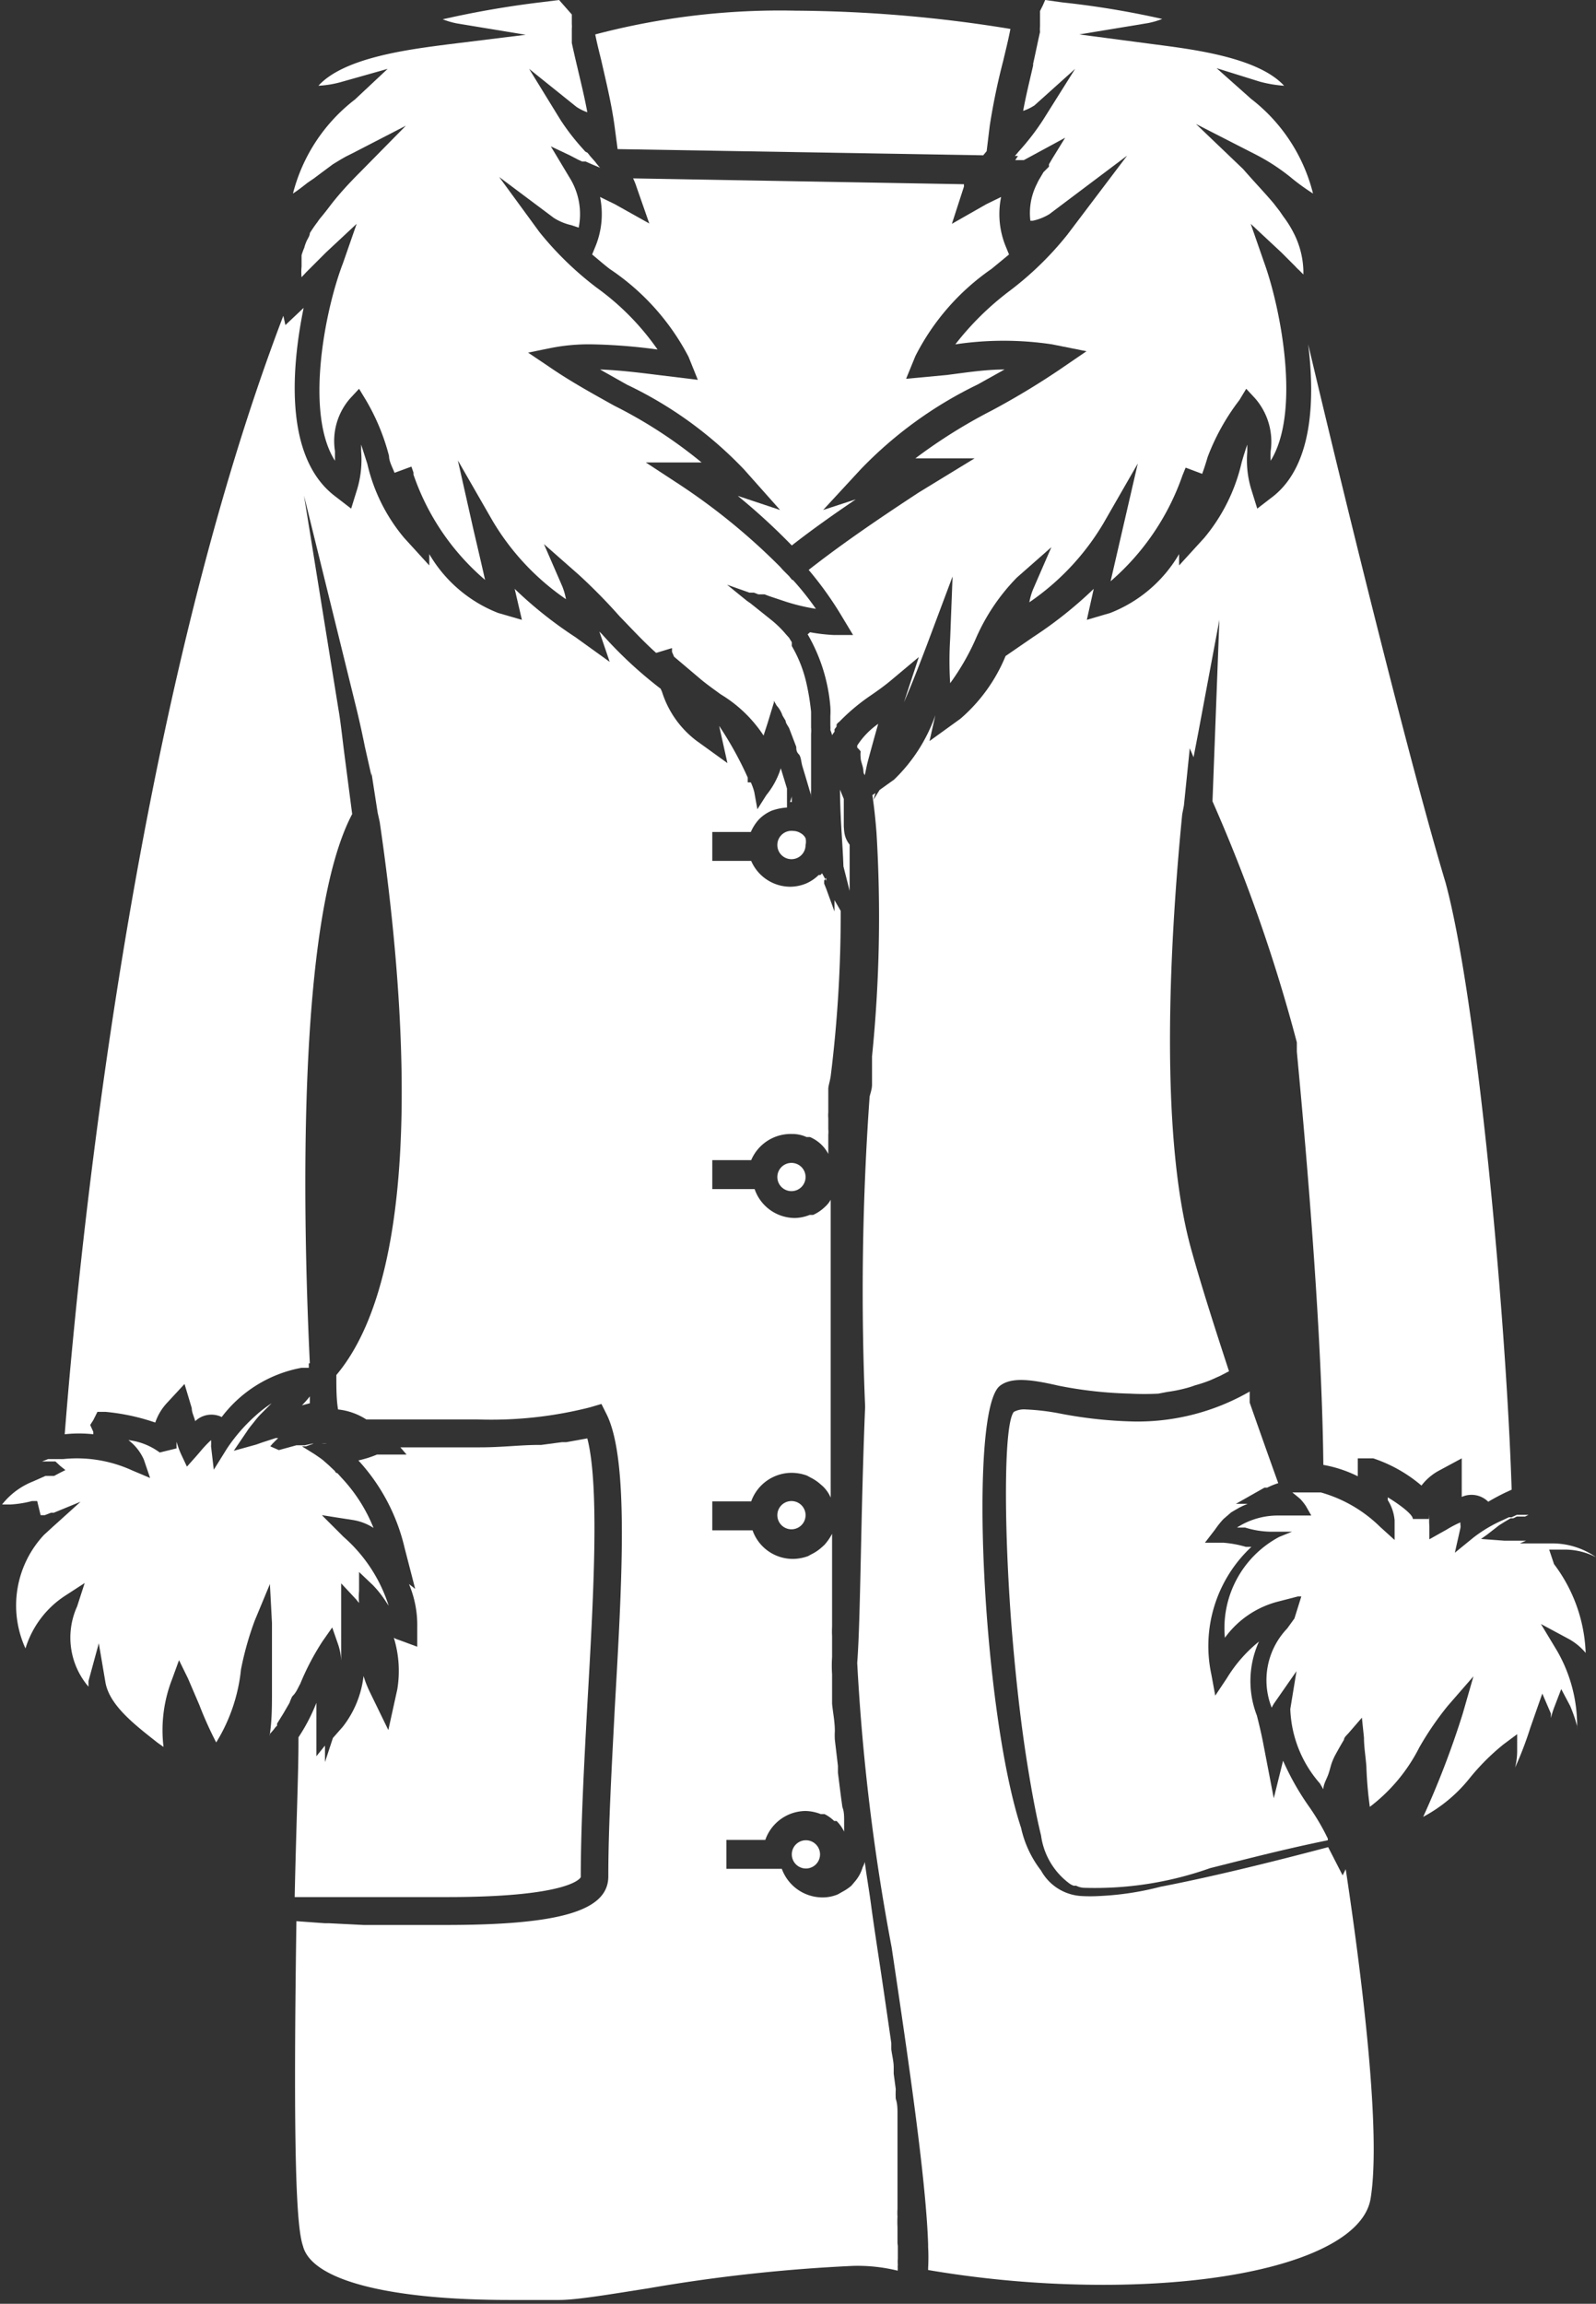
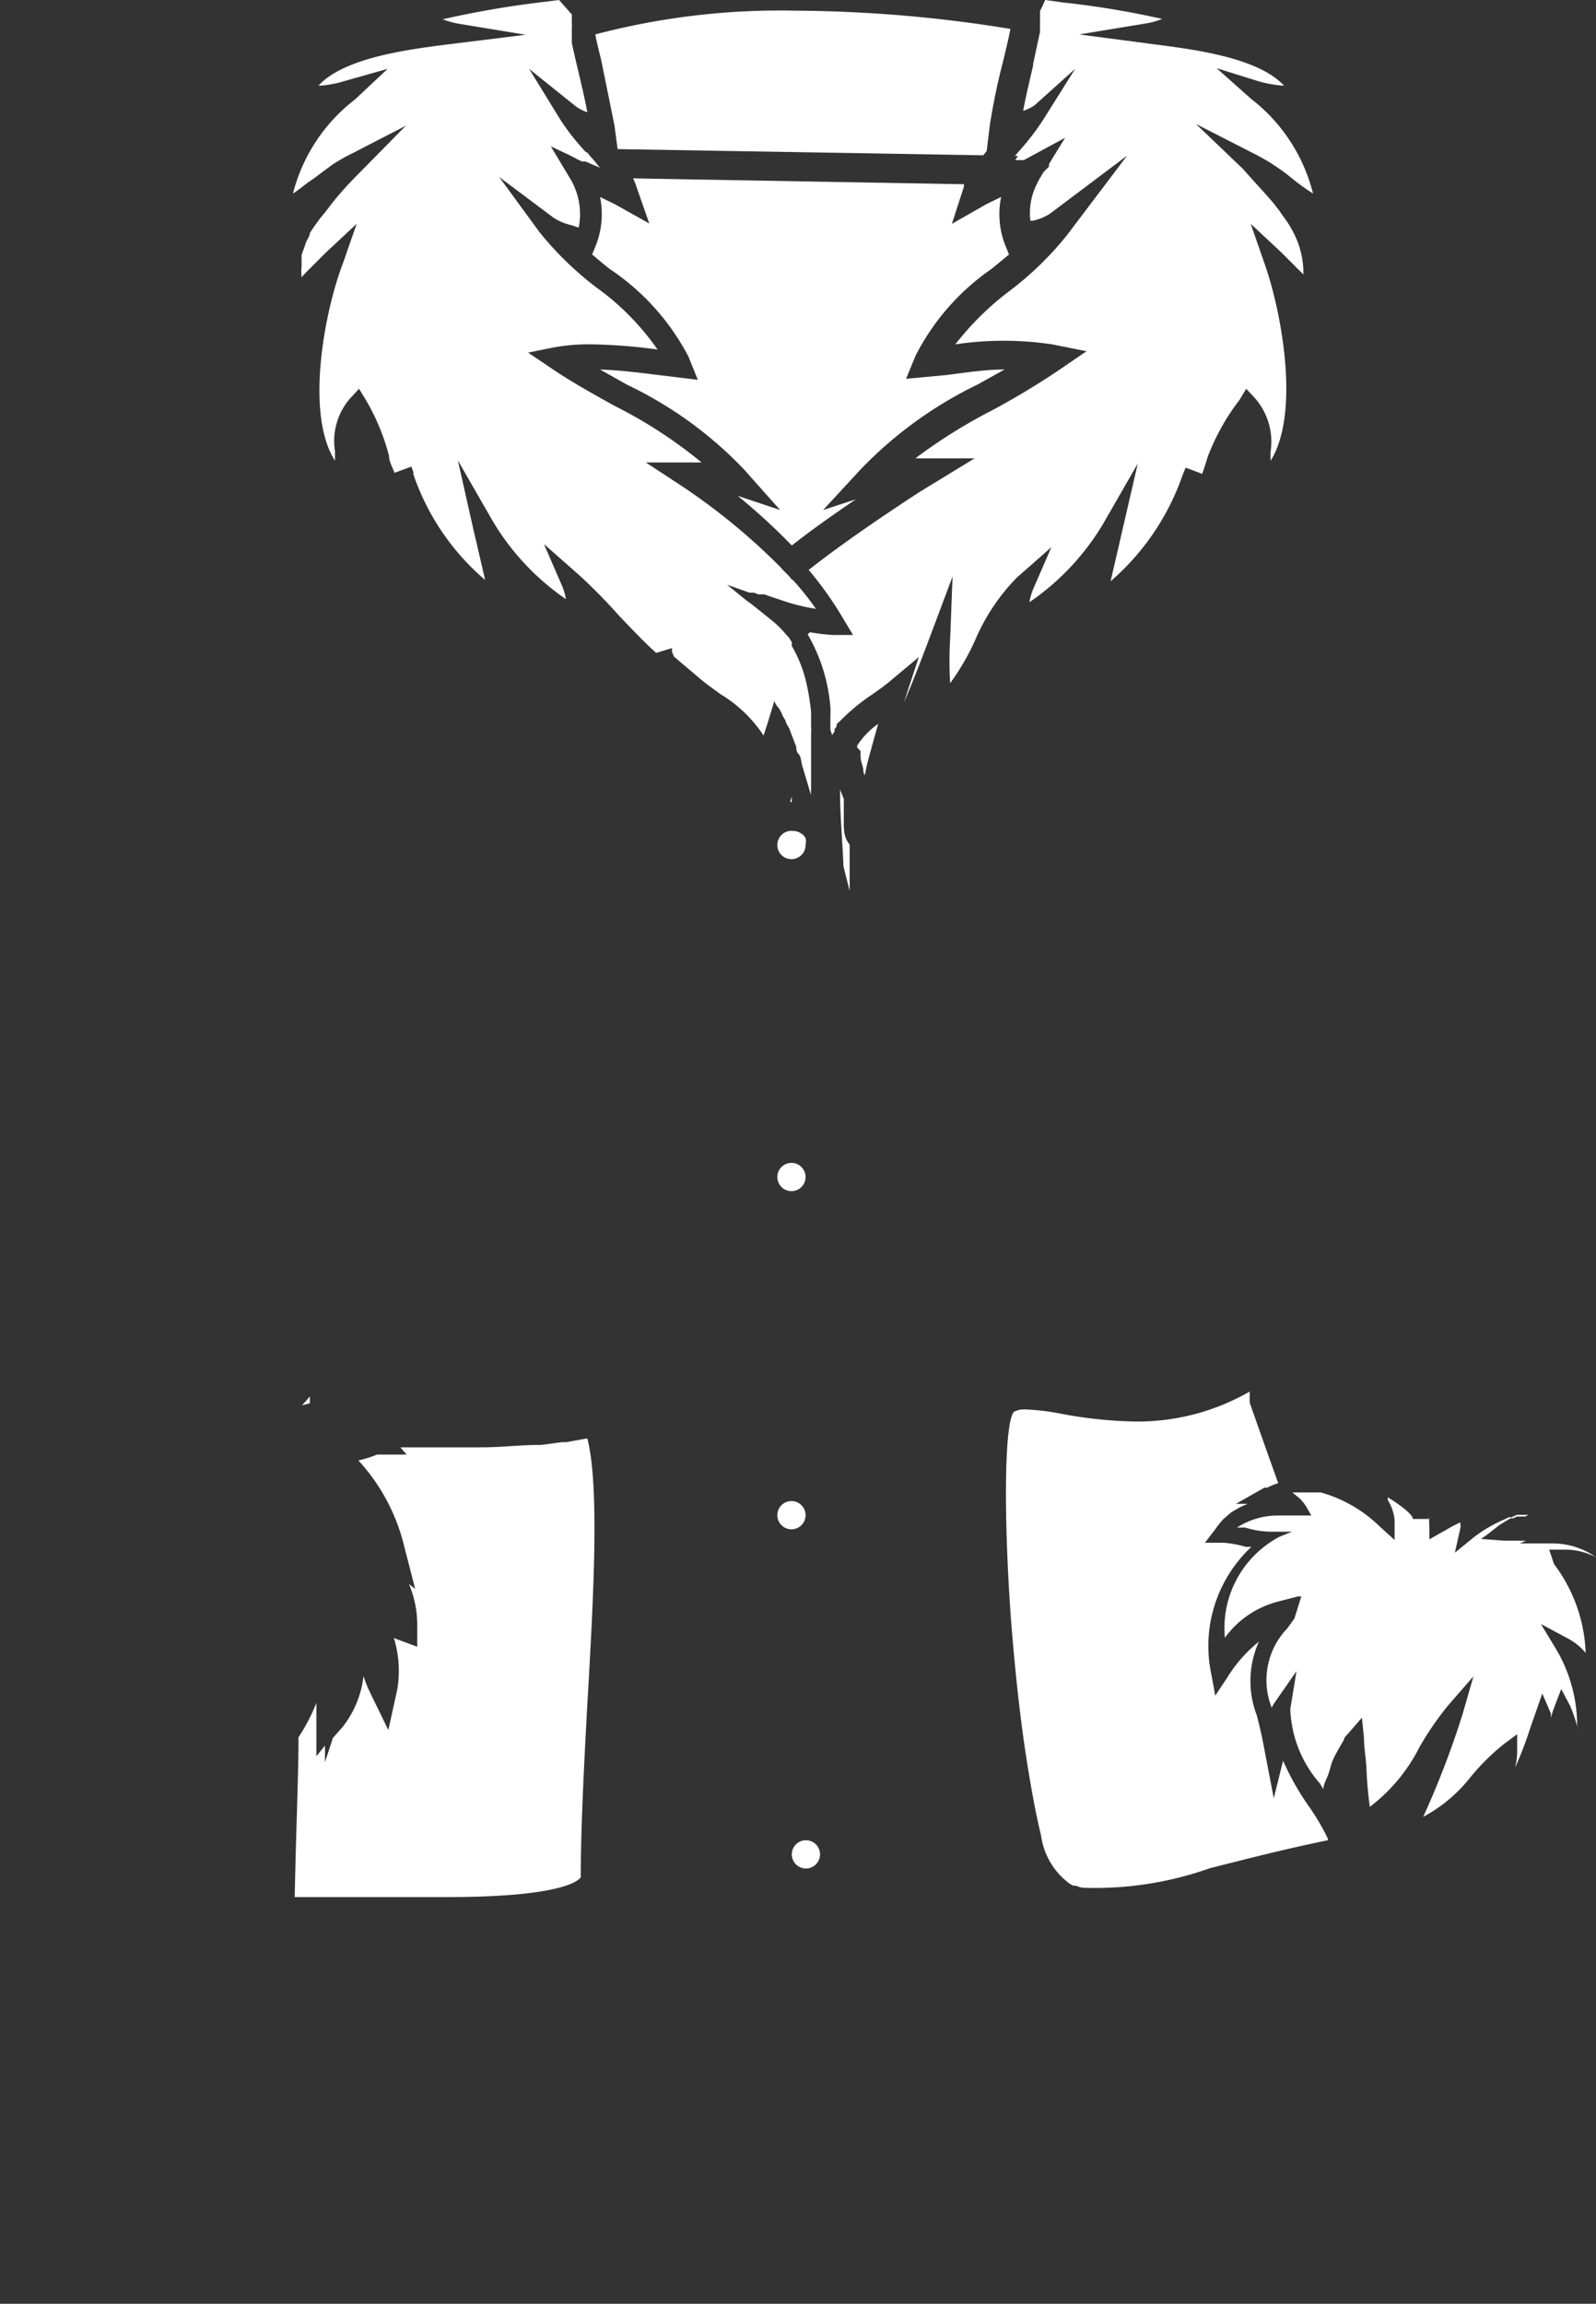
<svg xmlns="http://www.w3.org/2000/svg" viewBox="0 0 46.36 66.9">
  <rect x="0" y="0" width="46.36" height="66.9" fill="#333333" stroke="none" />
  <defs>
    <style>.cls-1{fill:#fff;}</style>
  </defs>
  <title>Cleaning Tips_FurCare</title>
  <g id="Layer_2" data-name="Layer 2">
    <g id="Icons">
-       <path class="cls-1" d="M17.85,3.65l.09.68,10.62.18.1-.12.09-.74a19,19,0,0,1,.39-1.88c.07-.3.15-.61.21-.93A39.81,39.81,0,0,0,23.11.31,21.05,21.05,0,0,0,17.29,1c.05.25.11.49.17.73C17.61,2.39,17.76,3,17.85,3.65Z" />
-       <path class="cls-1" d="M26.07,65.12c0-.08,0-.16,0-.25s0-.14,0-.2a2.83,2.83,0,0,1,0-.3,1.5,1.5,0,0,1,0-.22l0-.31,0-.25,0-.33,0-.28c0-.11,0-.22,0-.34s0-.2,0-.31,0-.21,0-.32,0-.24,0-.37,0-.19,0-.29,0-.26-.05-.4a2.36,2.36,0,0,1,0-.28l-.06-.45,0-.19c0-.17-.05-.35-.07-.52l0-.18c-.13-.9-.26-1.8-.39-2.65-.07-.47-.14-.93-.2-1.38s-.13-.83-.18-1.23a.67.67,0,0,1-.06.15,1.34,1.34,0,0,1-.07.18,1.14,1.14,0,0,1-.15.23l-.11.13a1.38,1.38,0,0,1-.25.17l-.14.08a1.14,1.14,0,0,1-.46.09,1.26,1.26,0,0,1-1.17-.83H21.1v-.84h1.13a1.25,1.25,0,0,1,1.17-.84,1.28,1.28,0,0,1,.44.09l.11,0a1.1,1.1,0,0,1,.28.2l.07,0a1.1,1.1,0,0,1,.22.31c0-.11,0-.22,0-.33s0-.26-.05-.38c-.05-.35-.09-.69-.13-1l0-.2-.09-.76a2.11,2.11,0,0,1,0-.25c0-.29-.06-.56-.08-.8v-.11q0-.31,0-.57c0-.06,0-.11,0-.17a3.78,3.78,0,0,1,0-.5c0-.17,0-.38,0-.61a2.53,2.53,0,0,1,0-.27c0-.16,0-.33,0-.51s0-.24,0-.36V44.54a1.5,1.5,0,0,1-.23.33l-.09.08a1.27,1.27,0,0,1-.27.18l-.11.06a1.32,1.32,0,0,1-.44.08,1.24,1.24,0,0,1-1.17-.83H20.69V43.6h1.13A1.25,1.25,0,0,1,23,42.77a1.32,1.32,0,0,1,.44.08l.11.06a1.27,1.27,0,0,1,.27.18l.08.07a1,1,0,0,1,.23.33v-.3c0-.74,0-1.52,0-2.31,0-1.07,0-2.13,0-3.15v0c0-.49,0-1,0-1.42V34.84a.78.78,0,0,1-.16.2l0,0a1.21,1.21,0,0,1-.35.24l-.1,0a1.22,1.22,0,0,1-.43.09,1.24,1.24,0,0,1-1.17-.84H20.69v-.84h1.13A1.25,1.25,0,0,1,23,32.93a1,1,0,0,1,.43.09l.1,0a1.12,1.12,0,0,1,.33.22l0,0a1.05,1.05,0,0,1,.2.27v-.06c0-.17,0-.34,0-.5a.81.81,0,0,0,0-.16l0-.32a.81.81,0,0,1,0-.16c0-.1,0-.18,0-.26s0-.09,0-.13,0-.22,0-.3.05-.23.07-.37a38,38,0,0,0,.29-4.8l-.18-.31v.33l-.24-.66-.06-.15,0-.09L24,25.49l0,.09-.12-.22s0,0-.05.05l-.05,0a1.21,1.21,0,0,1-.35.24h0a1.23,1.23,0,0,1-.46.1A1.24,1.24,0,0,1,21.82,25H20.69v-.84h1.12s0,0,0,0a0,0,0,0,1,0,0,1.31,1.31,0,0,1,.24-.37l0,0a1.15,1.15,0,0,1,.37-.25l0,0a1.64,1.64,0,0,1,.44-.09V22.9l-.18-.59a2.32,2.32,0,0,1-.42.78L22,23.5,21.91,23a1.64,1.64,0,0,0-.1-.28l-.09,0,0-.14a10.21,10.21,0,0,0-.83-1.5l.24,1.08-.9-.65a2.85,2.85,0,0,1-1-1.42L19.19,20a12.19,12.19,0,0,1-1.7-1.58l-.08-.08.3.88-1-.72a11.87,11.87,0,0,1-1.76-1.4l.21.9-.69-.2a4,4,0,0,1-2-1.71v.33l-.73-.8a5.12,5.12,0,0,1-1.07-2.15l-.18-.56v.19a3,3,0,0,1-.11,1.09l-.18.58-.48-.37C8.2,13.23,8.5,10.51,8.82,8.94l0,0-.53.5-.06-.27C3.81,20.75,2.28,36.52,1.88,41.65a3.85,3.85,0,0,1,.83,0l0-.07-.09-.2.09-.14h0L2.83,41h.24a6.19,6.19,0,0,1,1.44.31,1.58,1.58,0,0,1,.35-.58l.5-.54.21.7c0,.13.07.25.1.38a.68.68,0,0,1,.77-.12,3.76,3.76,0,0,1,2.32-1.43l.21,0v-.13H9c-.23-4.82-.33-13,1.23-15.95L10,21.87c-.06-.47-.11-.94-.17-1.28l-1-6.2,1.5,6.09c.08.32.18.76.27,1.21l.19.84,0-.09.18,1.16.06.27h0c.7,4.78,1.4,12.9-1.26,16.06,0,.37,0,.71.05,1a1.88,1.88,0,0,1,.82.29h.13l.22,0,.31,0,.52,0,.29,0,.63,0h1.13a11.65,11.65,0,0,0,3.26-.35l.34-.1.16.32c.64,1.33.44,4.8.23,8.47-.09,1.74-.19,3.5-.19,4.93,0,1-1.41,1.41-4.72,1.41l-1.1,0h-.12l-1,0h-.17l-1-.05H9.44l-.83-.06h0c-.1,6.81,0,8.89.19,9.43.25,1,2.5,1.57,6,1.57.63,0,1.13,0,1.45,0,.5,0,1.51-.17,2.59-.34a47.51,47.51,0,0,1,5.94-.65,4.88,4.88,0,0,1,1.3.14.07.07,0,0,1,0-.05.49.49,0,0,1,0-.12,1.15,1.15,0,0,1,0-.18v-.37A.91.91,0,0,1,26.07,65.12Z" />
+       <path class="cls-1" d="M17.85,3.65l.09.68,10.62.18.1-.12.09-.74a19,19,0,0,1,.39-1.88c.07-.3.15-.61.21-.93A39.81,39.81,0,0,0,23.11.31,21.05,21.05,0,0,0,17.29,1c.05.25.11.49.17.73Z" />
      <path class="cls-1" d="M23,23.29h0c0-.05,0-.1,0-.16l-.05.16H23Z" />
      <path class="cls-1" d="M24.51,24l0-.28c0-.12,0-.23,0-.34s0-.12,0-.18l-.11-.27v0c0,.78.08,1.6.1,2.23l.18.71c0-.46,0-.92,0-1.34v0C24.53,24.34,24.52,24.17,24.51,24Z" />
      <path class="cls-1" d="M9,40.55a2.85,2.85,0,0,1-.23.26L9,40.75Z" />
-       <path class="cls-1" d="M39,54.46l-.42-.82c-1.4.37-3.26.84-4.87,1.15a8.55,8.55,0,0,1-1.79.27,4.57,4.57,0,0,1-.5,0,1.43,1.43,0,0,1-1.18-.74,3.11,3.11,0,0,1-.58-1.24v0c-1.12-3.39-1.54-12.15-.61-12.84.34-.26.92-.18,1.7,0a12,12,0,0,0,2.08.23,7.37,7.37,0,0,0,.82,0l.26-.05a4.18,4.18,0,0,0,.51-.1,2.46,2.46,0,0,0,.29-.09,4,4,0,0,0,.45-.15l.29-.13.25-.13c-.42-1.28-.79-2.44-1.07-3.44-1-3.47-.62-9.37-.29-12.73h0l.05-.26.17-1.66.11.26.14-.73h0L35.42,18l-.2,5.27a46.89,46.89,0,0,1,2.45,7l0,.27c.6,6.32.75,10,.77,12a3.65,3.65,0,0,1,1,.33s0,0,0-.07l0-.45h.45a4.2,4.2,0,0,1,1.4.79,1.59,1.59,0,0,1,.52-.44l.65-.35,0,.74c0,.13,0,.25,0,.38a.69.69,0,0,1,.77.14,6.24,6.24,0,0,1,.68-.35c-.16-5-1-14.23-1.92-17.63C41,22.35,39.15,14.87,38,10c.19,1.54.15,3.47-1,4.4l-.48.37-.18-.58a2.91,2.91,0,0,1-.11-1.07v-.21c-.06.18-.12.36-.17.55a5.24,5.24,0,0,1-1.08,2.16l-.73.8v-.33a4,4,0,0,1-2,1.71l-.68.2.2-.9a12,12,0,0,1-1.76,1.4l-.8.55a4.82,4.82,0,0,1-1.31,1.82l-.9.65.17-.75a4.8,4.8,0,0,1-1.2,1.87l-.42.3-.18.29.06-.2-.09.06h0c.05.33.09.7.12,1.09v0a40.31,40.31,0,0,1-.13,6.5v.1c0,.11,0,.21,0,.31l0,.22,0,.19c0,.13-.05.25-.07.35a79.64,79.64,0,0,0-.13,9C25,44,25,47,24.9,48.29a61.86,61.86,0,0,0,1,8.26c.5,3.35,1,6.76,1.06,8.63v.07a5.94,5.94,0,0,1,0,.61v.06a30.46,30.46,0,0,0,5.08.43c4.39,0,7.51-1,7.77-2.49.32-1.89-.25-6.47-.72-9.58Z" />
      <path class="cls-1" d="M25,21.82A.75.75,0,0,0,25,22c0,.1.05.2.07.31s0,.13.05.2v0l.07-.33c.05-.19.18-.67.32-1.16a2.26,2.26,0,0,0-.61.63l0,.06h0A.76.76,0,0,1,25,21.82Z" />
      <path class="cls-1" d="M10.41,42.41a5.64,5.64,0,0,1,1.34,2.53l.31,1.2L11.88,46a3.07,3.07,0,0,1,.24,1.25l0,.57-.54-.2a.59.59,0,0,1-.14-.06,3.28,3.28,0,0,1,.1,1.5l-.26,1.18-.53-1.09a3.19,3.19,0,0,1-.19-.48,2.93,2.93,0,0,1-.6,1.47l-.29.33-.23.7,0-.48L9.19,51V49.86c0-.13,0-.27,0-.41a5.3,5.3,0,0,1-.52,1v.12h0c0,.95-.07,2.59-.11,4.52h0l.37,0,.41,0,.71,0,.46,0,.8,0,.44,0,1.24,0c3.63,0,3.88-.57,3.88-.58,0-1.48.1-3.33.19-5,.18-3.12.36-6.35,0-7.74l-.61.11-.13,0-.6.08h-.08c-.51,0-1.06.07-1.69.07H12.81l-.52,0-.45,0h-.21l.18.21-.86,0A3.13,3.13,0,0,1,10.41,42.41Z" />
      <path class="cls-1" d="M35.54,44.11l.07-.06.15-.13.1-.06.14-.08.1-.05.14-.06.11,0,.13,0,.12,0,.14,0,.12,0,.14,0h.28s-.05,0-.07,0l0,0-.17,0H35.9l.83-.47.08,0a2.15,2.15,0,0,1,.32-.13h0c-.27-.75-.55-1.54-.83-2.34l0-.12,0-.12,0-.08a6.53,6.53,0,0,1-3.34.87,12.66,12.66,0,0,1-2.16-.23,6.59,6.59,0,0,0-1-.12.63.63,0,0,0-.35.07c-.28.33-.3,3.06-.08,6.07.11,1.4.26,2.84.47,4.15.12.75.25,1.47.4,2.08a2.08,2.08,0,0,0,.83,1.4.45.45,0,0,0,.12.06l.07,0a.56.56,0,0,0,.21.06h0a10,10,0,0,0,3.68-.57c1-.25,2.1-.54,3.42-.81v0l0,0v0l0-.05-.08-.16v0a6.7,6.7,0,0,0-.46-.76,7.7,7.7,0,0,1-.76-1.34L37,52.22l-.3-1.56c-.06-.32-.13-.6-.19-.84a2.77,2.77,0,0,1,.06-2.15,4.09,4.09,0,0,0-.93,1.06l-.34.51-.11-.6a3.94,3.94,0,0,1,1.16-3.72l-.16,0a3.2,3.2,0,0,0-.65-.12H35l.3-.39A2.62,2.62,0,0,1,35.54,44.11Z" />
      <path class="cls-1" d="M22.58,24.54a.41.41,0,1,0,.82,0,.46.46,0,0,0,0-.2.36.36,0,0,0-.15-.15.42.42,0,0,0-.21-.06A.41.41,0,0,0,22.58,24.54Z" />
      <path class="cls-1" d="M22.58,34.18a.41.41,0,1,0,.41-.41A.41.41,0,0,0,22.58,34.18Z" />
      <path class="cls-1" d="M22.58,44a.41.41,0,1,0,.41-.41A.41.41,0,0,0,22.58,44Z" />
      <path class="cls-1" d="M23,53.85a.41.41,0,1,0,.41-.41A.41.41,0,0,0,23,53.85Z" />
-       <path class="cls-1" d="M8.72,48.9v0a7.39,7.39,0,0,1,.65-1.24l.28-.4.16.46a1.71,1.71,0,0,1,.1.5c0-.41,0-.85,0-1.24v-1l.43.46.09.11a2,2,0,0,1,0-.35l0-.55.4.38a3.09,3.09,0,0,1,.38.48l.08.12a4.44,4.44,0,0,0-1.31-2L9.35,44l.9.14a1.54,1.54,0,0,1,.6.23A4.63,4.63,0,0,0,10,43l-.2-.22s-.05,0-.07-.06l-.18-.17h0l-.17-.15h0l-.08-.06-.16-.11h0L8.77,42l0,0,.12,0,.22-.08h0l.09,0,.08,0h0l.07,0a.58.58,0,0,1,.14,0h.61l-.08,0-.08,0h0l-.08,0H9.25l-.17,0h0l-.23.05-.14,0-.1,0-.51.14L7.85,42l.07-.08.16-.16-.07,0-.4.13-.17.06-.65.18.38-.56c.07-.11.15-.2.22-.29s.13-.16.2-.23l.3-.3a3.79,3.79,0,0,0-.4.3l-.1.09a4.94,4.94,0,0,0-.8.93l-.38.61L6.13,42a1.3,1.3,0,0,0,0-.18,3.4,3.4,0,0,0-.32.34l-.13.15-.25.28-.16-.34a2.46,2.46,0,0,1-.14-.38,1.48,1.48,0,0,0,0,.19,0,0,0,0,0,0,0l-.49.12v0a1.9,1.9,0,0,0-.91-.36,1.43,1.43,0,0,1,.45.57l.18.53-.52-.22a3.86,3.86,0,0,0-2-.33l-.18,0H1.57l-.08,0-.09,0h0l-.18.07s-.05,0-.08,0h0l0,0,.08,0,.07,0,.09,0h0l.11,0,.05,0,.07,0h0l.14.13.15.12-.16.08-.17.09h0l-.08,0-.06,0-.11,0h0l-.18.08,0,0,0,0-.18.08a2.14,2.14,0,0,0-.9.67l.24,0a3.19,3.19,0,0,0,.63-.1l.15,0L1.18,44h0l.12,0h0l.18-.07.08,0,.17-.07.61-.25-.62.56-.2.18-.24.22a3,3,0,0,0-.54,3.3,2.81,2.81,0,0,1,1.12-1.51l.6-.39-.22.68a2.19,2.19,0,0,0,.33,2.33l0-.16.3-1.1.19,1.12c.11.68.86,1.25,1.52,1.77l.17.12A4.07,4.07,0,0,1,5,48.76l.2-.55.26.53.33.77a10.66,10.66,0,0,0,.49,1.09A5,5,0,0,0,7,48.48a9,9,0,0,1,.4-1.42L7.84,46l.06,1.13c0,.47,0,.92,0,1.36,0,.21,0,.43,0,.64,0,.42,0,.85-.07,1.28l0-.05h0a1.63,1.63,0,0,0,.17-.2s0,0,.05-.05a.21.21,0,0,1,0-.06l.18-.29h0l.18-.31a1.54,1.54,0,0,1,.08-.19C8.61,49.15,8.66,49,8.72,48.9Z" />
      <path class="cls-1" d="M45,45h.5a2,2,0,0,1,.86.22,2.21,2.21,0,0,0-1.31-.4l-.39,0h-.25l-.18,0h-.08l0,0,0,0,.18-.08,0,0h-.64l-.67-.05.17-.12.36-.28.16-.1.17-.1.08,0,0,0,.1-.05h0l.08,0,.09,0,.07,0h0l.1-.05-.1,0h0l-.07,0-.1,0-.07,0h0l-.15.07-.08,0-.17.08a4.07,4.07,0,0,0-.86.51l-.54.44,0,0,.16-.71a.26.26,0,0,0,0-.11s0,0,0-.06a3,3,0,0,0-.4.21l-.18.1-.32.18,0-.37a2.54,2.54,0,0,1,0-.39,1,1,0,0,0,0,.17v0l-.24,0h0l-.24,0v0c0-.13-.37-.41-.73-.63a.3.3,0,0,1,0,.08,1.3,1.3,0,0,1,.2.59v.57h0l-.42-.38a4,4,0,0,0-1.72-1l-.17,0h-.07l-.17,0h-.42l.16.13h0l.07.06h0a1.56,1.56,0,0,1,.16.2v0h0l.16.28,0,0h0l-.12,0h-.86a2.19,2.19,0,0,0-1.18.35l.24,0a2.63,2.63,0,0,0,.77.12l.36,0h1.05l0,0-.12,0h0l-.06,0-.08,0h0l-.07,0h0l-.09,0h0l-.07,0-.1,0-.06,0h0l-.05,0-.12,0h0l0,0h0l-.37.15a3,3,0,0,0-1.58,2.93,2.75,2.75,0,0,1,1.54-1.05l.31-.08.27-.07.1,0h0L37.6,47l-.21.29a2.17,2.17,0,0,0-.45,2.3,1,1,0,0,1,.08-.14l.64-.92-.18,1.1a3.45,3.45,0,0,0,.86,2.16l.1.17c0-.15.1-.3.15-.45s.06-.22.1-.33a.08.08,0,0,0,0,0s0,0,0,0a1.75,1.75,0,0,1,.11-.24q.12-.22.24-.42c0-.07.09-.14.14-.2v0l.38-.44.06.58c0,.27.05.56.07.84a11.3,11.3,0,0,0,.1,1.17,5,5,0,0,0,1.44-1.73,8.89,8.89,0,0,1,.83-1.21l.74-.85-.31,1.08a25.65,25.65,0,0,1-1.15,3,4.33,4.33,0,0,0,1.34-1.11,6.5,6.5,0,0,1,1-1l.39-.29v.49a2,2,0,0,1-.06.48,10.34,10.34,0,0,0,.44-1.15l.35-1,.25.58s0,.09,0,.13a3,3,0,0,1,.1-.32l.2-.52.26.49a4.38,4.38,0,0,1,.2.58l0,.12a4.35,4.35,0,0,0-.58-2.3l-.47-.78.8.43a1.72,1.72,0,0,1,.5.41,4.54,4.54,0,0,0-.92-2.58Z" />
      <path class="cls-1" d="M29.49,4.65l.08,0,.07,0,.1,0L30.94,4l-.37.6-.1.17,0,.07L30.31,5l-.1.17,0,0s0,0,0,0a1.4,1.4,0,0,0-.09.17,1.86,1.86,0,0,0-.19,1.07l.07,0a1.55,1.55,0,0,0,.48-.19l2.26-1.7L31,6.82a9.36,9.36,0,0,1-1.69,1.64A8.38,8.38,0,0,0,27.75,10a9.47,9.47,0,0,1,2.81,0l1,.2-.82.56a22.42,22.42,0,0,1-1.93,1.16,15.33,15.33,0,0,0-2.22,1.39h.23l1.49,0L26.69,14.3c-.93.61-2.13,1.41-3.2,2.25a10.15,10.15,0,0,1,1,1.41l.29.48-.56,0a5,5,0,0,1-.69-.08l-.07.06a5,5,0,0,1,.66,2.11,2.11,2.11,0,0,1,0,.26l0,.28v0h0a.93.93,0,0,1,0,.13.88.88,0,0,1,.05.15.86.86,0,0,1,.07-.1l0,0a.43.43,0,0,0,0-.07l.06-.08,0-.06a.3.3,0,0,1,.08-.08,5.86,5.86,0,0,1,.92-.77c.19-.13.4-.28.59-.44l.8-.67-.33,1-.1.31c.27-.62.51-1.26.66-1.65l.75-2-.07,1.81a10.5,10.5,0,0,0,0,1.29,6.94,6.94,0,0,0,.73-1.26,5.86,5.86,0,0,1,1.21-1.81l1-.88-.53,1.22a1.89,1.89,0,0,0-.11.38,7.27,7.27,0,0,0,2.15-2.29l1-1.74-.79,3.42a7.18,7.18,0,0,0,2.09-3.08l.09-.22.48.18c.06-.16.11-.32.16-.49A6.46,6.46,0,0,1,36,11.62l.2-.33.26.28a1.92,1.92,0,0,1,.45,1.53,2.53,2.53,0,0,0,0,.28c.88-1.42.29-4.42-.18-5.73l-.4-1.15.89.83.18.18.23.23a.94.94,0,0,0,.1.1l0,0,0,0,.13.13s0-.08,0-.11h0V7.86a2.55,2.55,0,0,0-.28-1.09h0a3.15,3.15,0,0,0-.3-.48l-.11-.16L37,5.91c-.26-.31-.56-.62-.89-1L34.74,3.6l1.74.89a5.89,5.89,0,0,1,1,.65,6.42,6.42,0,0,0,.66.48,5,5,0,0,0-1.8-2.75l-1-.89,1.25.39a3.62,3.62,0,0,0,.71.12h0c-.76-.83-2.68-1.06-3.75-1.2L31.35,1l2-.33a2.34,2.34,0,0,0,.41-.12A25.47,25.47,0,0,0,30.86.07L30.36,0l-.07.16h0l-.08.16,0,.07v0l0,.14h0c0,.05,0,.1,0,.16s0,.05,0,.07a1,1,0,0,0,0,.17c-.07.31-.13.61-.2.92l0,.05c-.1.44-.21.88-.29,1.32a1.45,1.45,0,0,0,.33-.16L31.23,2,30.3,3.48a7,7,0,0,1-.71.92l-.11.13h.09Z" />
      <path class="cls-1" d="M23,15.84c.6-.47,1.24-.92,1.86-1.34l-.95.31L25,13.63a11.86,11.86,0,0,1,3.39-2.46l.79-.44c-.56,0-1.13.09-1.68.16L26.32,11l.27-.66A6.83,6.83,0,0,1,28.8,7.81l.51-.42-.09-.22a2.47,2.47,0,0,1-.14-1.45l-.43.21-1,.57L28,5.42l0-.07h0l-9.61-.17h0a1.86,1.86,0,0,1,.1.25l.37,1.06-1-.56-.43-.21a2.47,2.47,0,0,1-.14,1.45l-.09.22c.17.14.34.29.51.42A6.91,6.91,0,0,1,20,10.36l.27.67-1.15-.14c-.56-.07-1.13-.14-1.69-.16l.78.44a11.53,11.53,0,0,1,3.4,2.46l1.05,1.18-1.23-.41A18.41,18.41,0,0,1,23,15.84Z" />
      <path class="cls-1" d="M8.51,5.62c.14-.09.28-.2.42-.31l.19-.13,0,0,0,0,0,0h0L9.36,5l.31-.23,0,0,.23-.14.14-.08,0,0,.22-.11,1.53-.79L10.46,5c-.35.35-.64.67-.89,1s-.25.3-.35.45A3.84,3.84,0,0,0,9,6.77c0,.09-.08.18-.11.27a.88.88,0,0,0-.05.15,2,2,0,0,0-.08.22c0,.11,0,.22,0,.33a1.56,1.56,0,0,0,0,.31l.14-.15.57-.57.89-.83-.4,1.15C9.44,9,8.85,12,9.73,13.38V13.1a1.88,1.88,0,0,1,.44-1.53l.26-.28.2.33a6.25,6.25,0,0,1,.67,1.62c0,.16.1.33.16.49l.49-.18.06.17h0v.06a7,7,0,0,0,2.08,3.06c-.11-.49-.23-1-.34-1.47l-.45-2,1,1.74a7.22,7.22,0,0,0,2.14,2.29,1.89,1.89,0,0,0-.11-.38l-.53-1.22,1,.88A16,16,0,0,1,18,17.9c.37.38.7.74,1.06,1.06h0l.46-.14,0,0,0,.11.06.14.78.66c.18.15.38.29.57.43a3.89,3.89,0,0,1,1.25,1.2l.12-.37.18-.59,0-.05.08.14a.82.82,0,0,1,.17.29l.09.15c0,.06.06.14.1.21l.13.34v0l.08.21c0,.06,0,.14.07.21s.07.23.11.36.16.53.25.84l0,.06a1.62,1.62,0,0,1,0-.22l0-.57c0-.09,0-.17,0-.26s0-.35,0-.5v-.3a1,1,0,0,0,0-.18c0-.06,0-.11,0-.17l0-.29a6.85,6.85,0,0,0-.14-.85A3.78,3.78,0,0,0,23,18.76L23,18.65l-.08-.13-.09-.1A3,3,0,0,0,22.4,18l-.4-.32-.1-.08-.1-.08,0,0,0,0-.1-.07-.1-.08-.48-.39.65.23.13,0,.13.05.05,0h0l.13,0,.13.05.36.12a5.74,5.74,0,0,0,1,.25,8.27,8.27,0,0,0-.66-.83L23,16.83l-.08-.1-.09-.09,0,0h0l0,0-.09-.09-.08-.09A18.38,18.38,0,0,0,19.63,14l-.87-.57,1,0,.62,0a13.48,13.48,0,0,0-2.54-1.65c-.59-.33-1.27-.7-1.92-1.15l-.58-.39.69-.14A5.68,5.68,0,0,1,17.22,10a16.08,16.08,0,0,1,1.88.15,7.45,7.45,0,0,0-1.76-1.79,9.48,9.48,0,0,1-1.67-1.62L14.5,5.14l1.59,1.19a1.63,1.63,0,0,0,.51.21l.21.07a2,2,0,0,0-.27-1.46v0L16,4.25l.55.26.25.13h0l.11.05.1,0,.18.08.24.1h0a2.09,2.09,0,0,1-.14-.17l-.15-.17-.07-.09L17,4.4l-.08-.09h0a6.54,6.54,0,0,1-.64-.83L15.37,2,16.74,3.1a1.36,1.36,0,0,0,.32.16c-.08-.44-.19-.88-.29-1.31-.06-.25-.11-.47-.16-.7,0-.06,0-.12,0-.17s0-.05,0-.08,0-.11,0-.17v0a.69.69,0,0,0,0-.13V.59c0-.06,0-.12,0-.17h0L16.24,0l-.48.06a27.87,27.87,0,0,0-2.9.5,2.34,2.34,0,0,0,.41.12l2,.33L13,1.29c-1.07.14-3,.37-3.75,1.2h0a3,3,0,0,0,.7-.12L11.26,2l-.95.89A5,5,0,0,0,8.51,5.62Z" />
    </g>
  </g>
</svg>